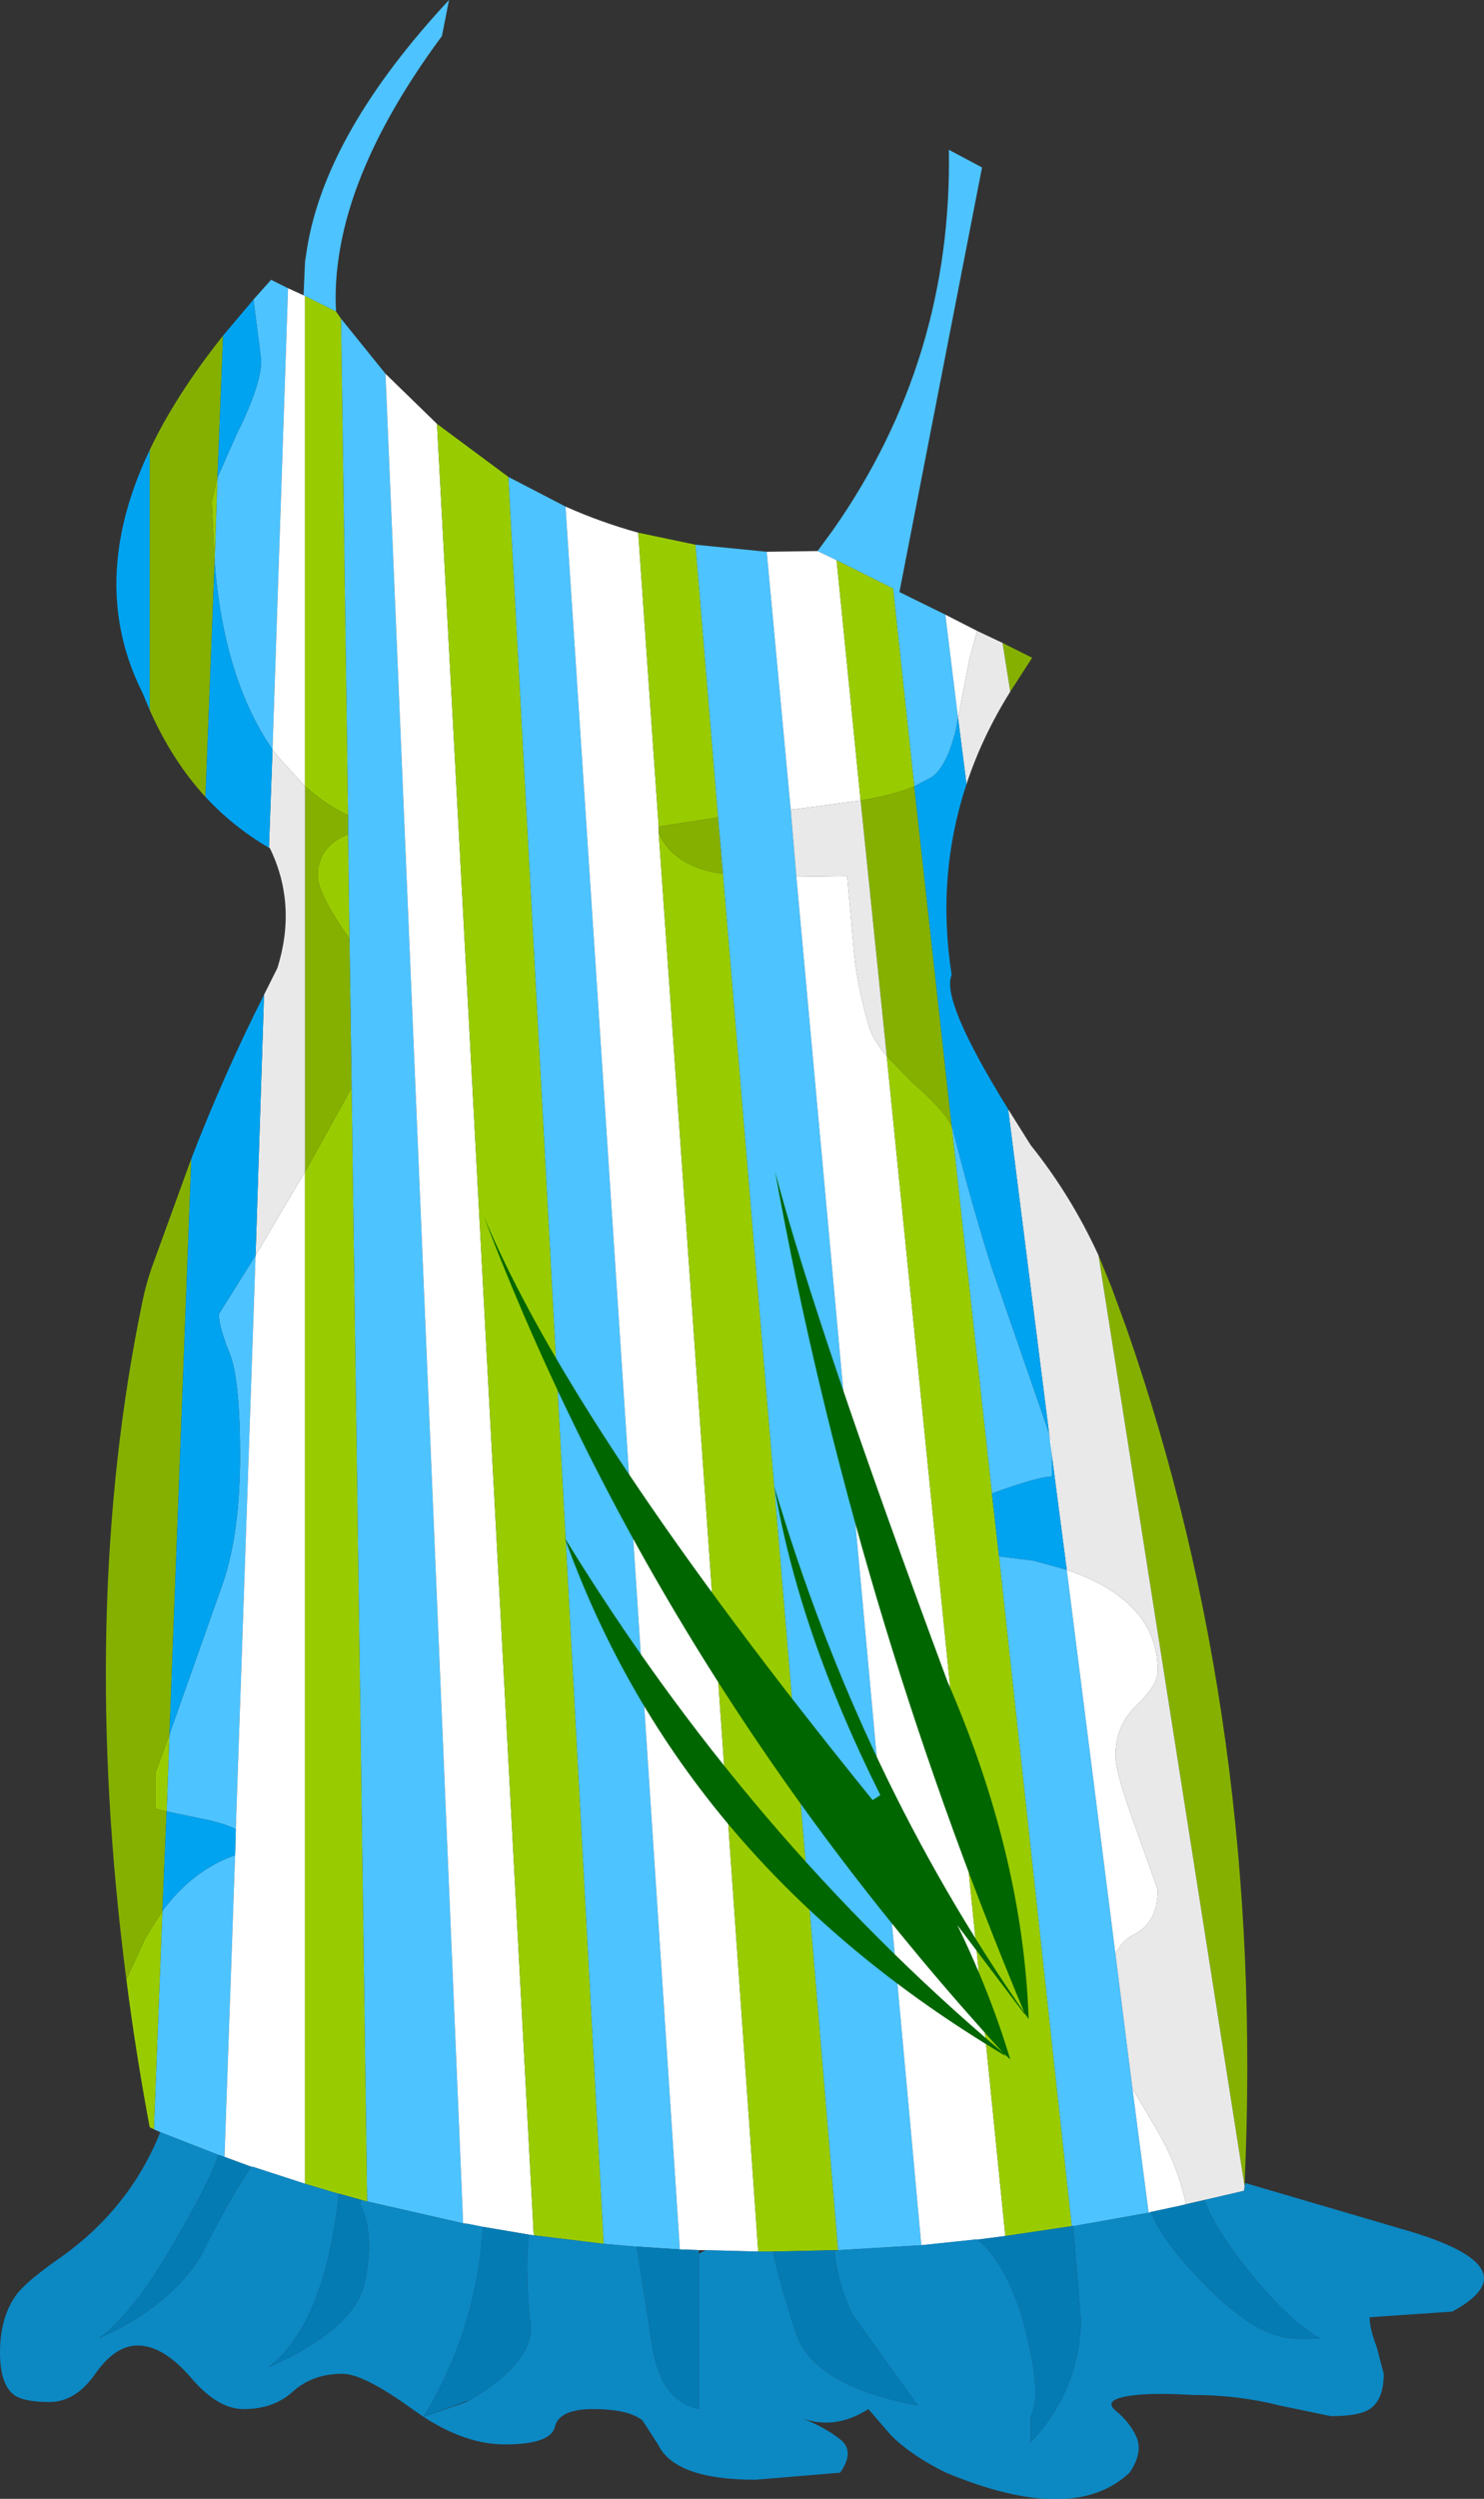
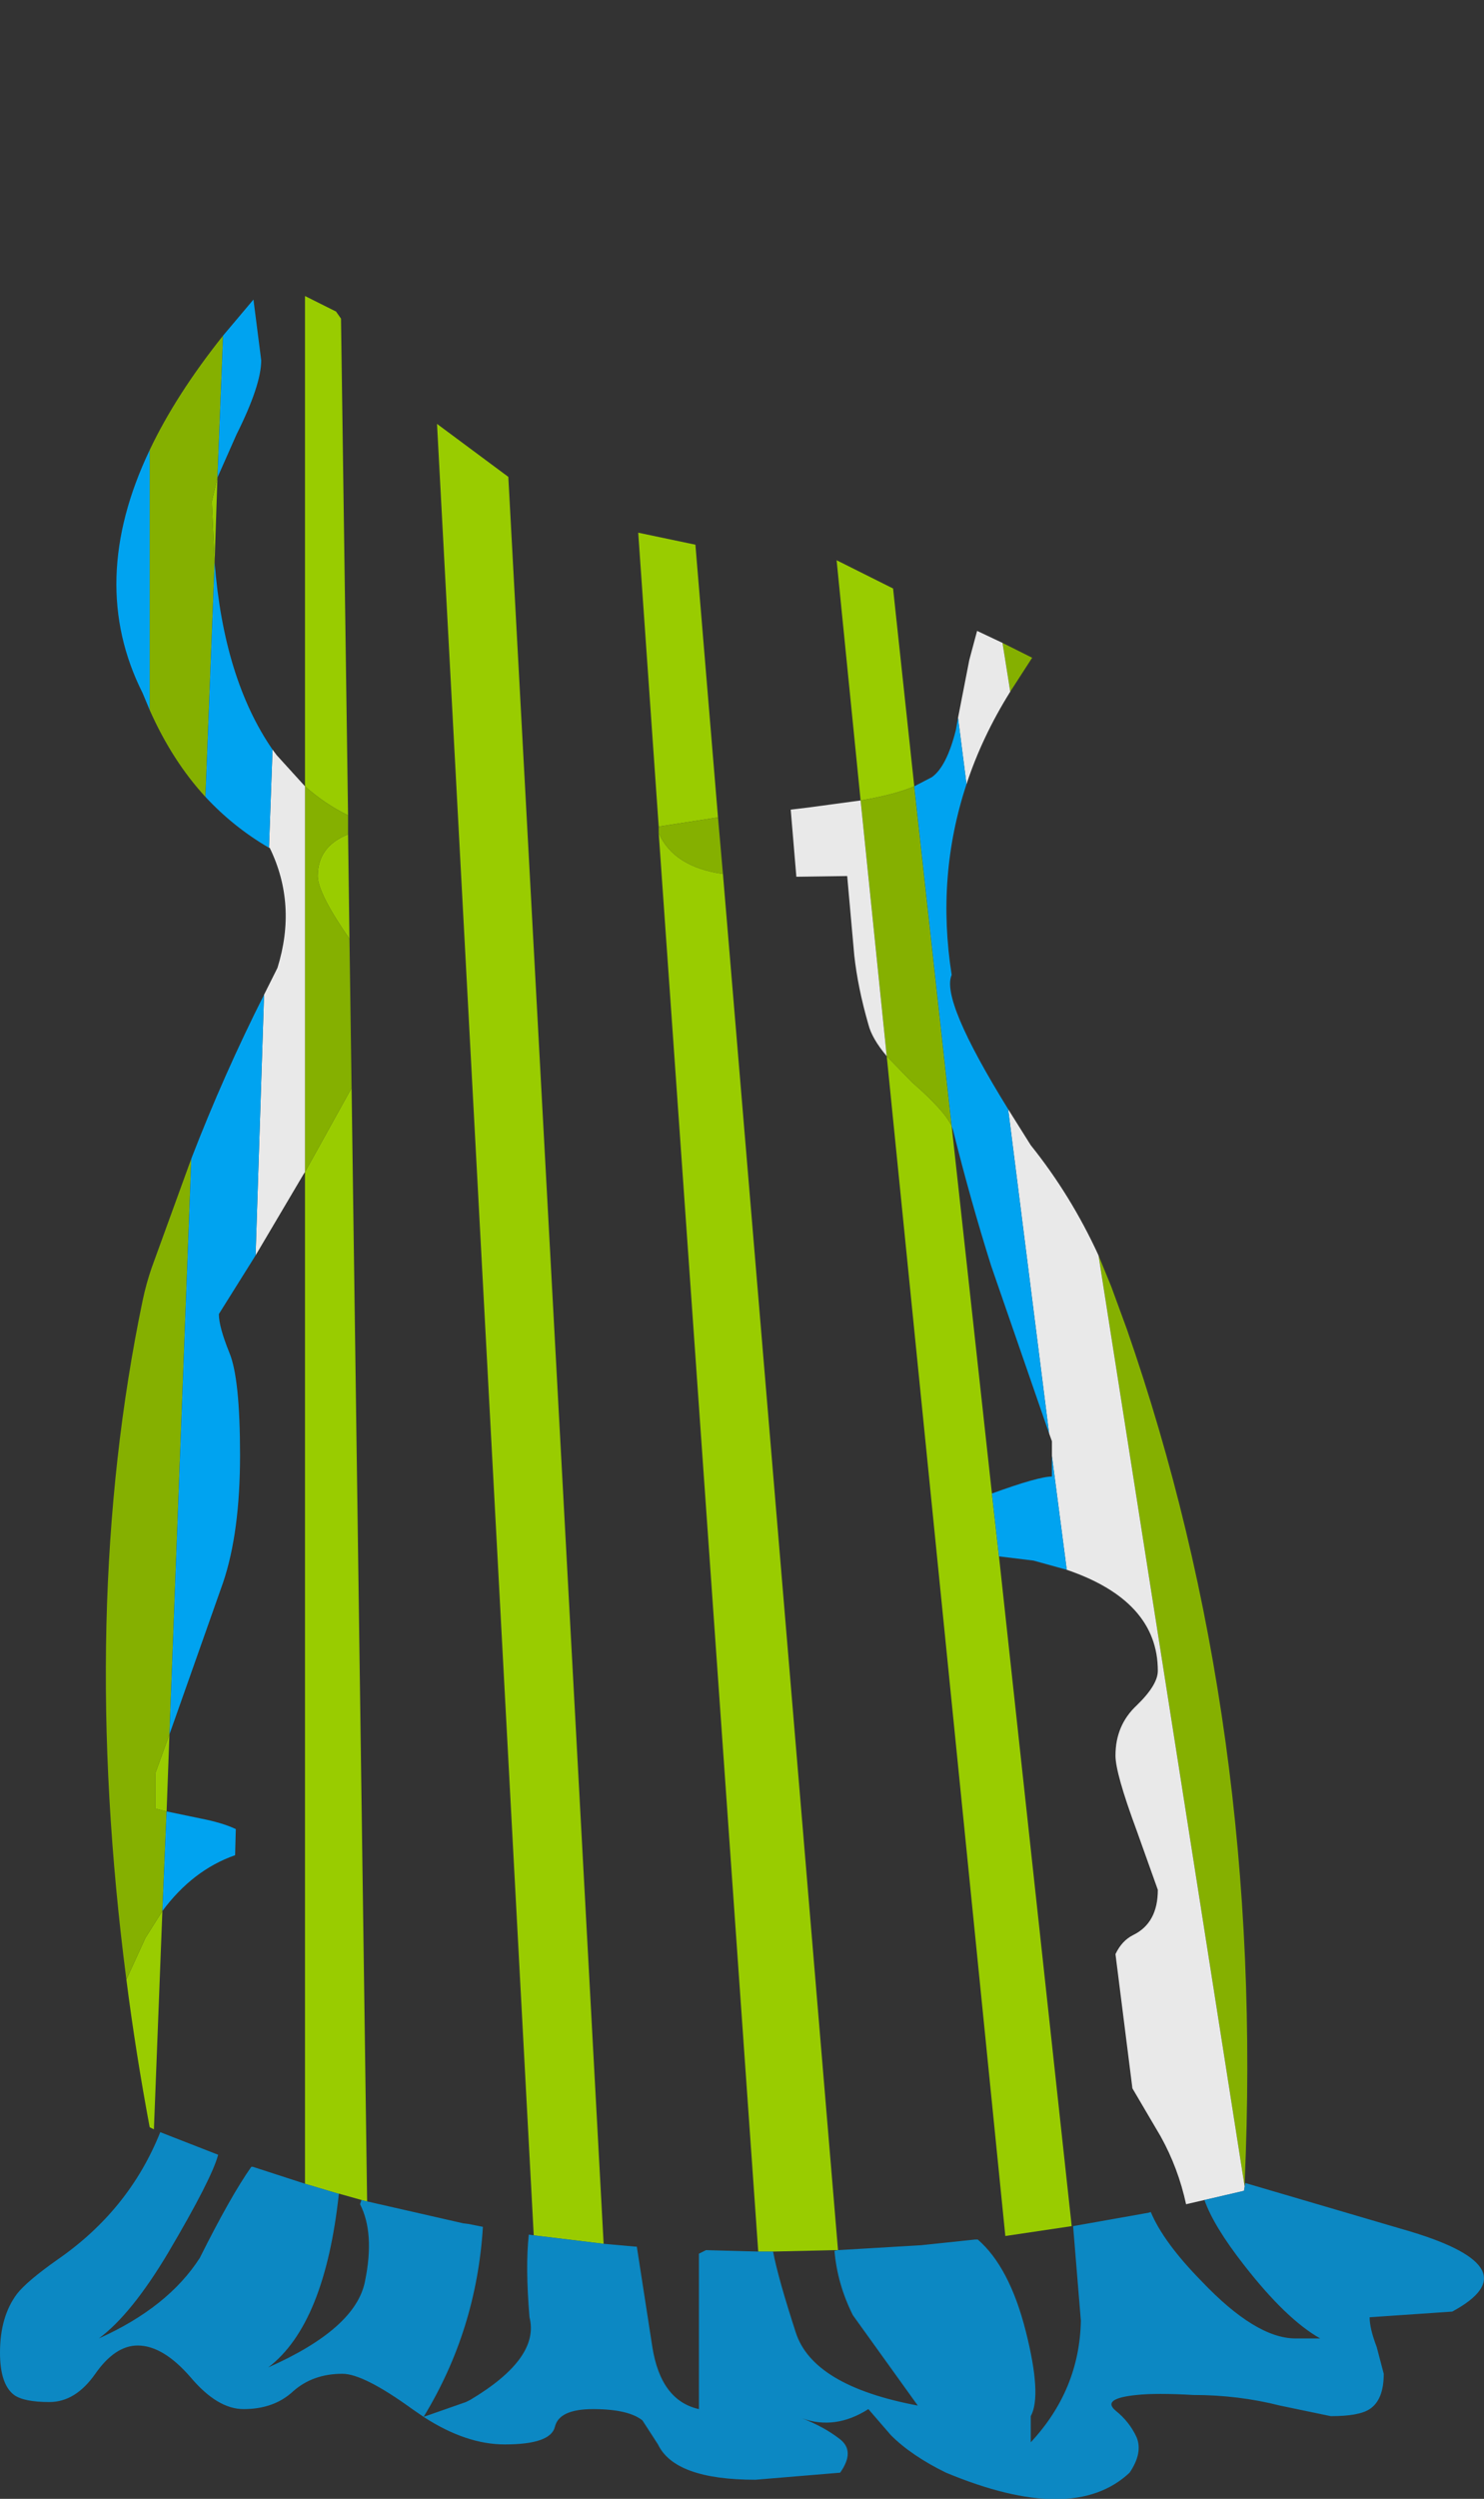
<svg xmlns="http://www.w3.org/2000/svg" height="176.85px" width="105.1px">
  <rect width="100%" height="100%" fill="#333333" stroke="none" />
  <g transform="matrix(1.0, 0.0, 0.0, 1.0, 7.5, 0.0)">
-     <path d="M46.8 39.05 L48.5 57.3 48.9 62.05 57.75 158.9 51.85 159.25 43.7 61.85 43.35 57.85 41.75 38.55 46.8 39.05 M51.75 39.65 L50.4 39.0 51.5 37.5 Q59.95 25.45 59.7 10.6 L62.05 11.85 56.2 41.9 59.45 43.5 60.35 50.8 60.2 51.65 Q59.55 54.25 58.5 55.0 L57.25 55.65 55.75 41.65 51.75 39.65 M3.85 150.9 L3.4 150.7 4.0 135.25 Q6.15 132.35 9.15 131.3 L8.4 152.65 7.95 152.5 3.85 150.9 M10.45 21.2 L11.7 19.8 12.9 20.4 11.8 53.05 Q8.35 48.05 7.7 39.8 L7.9 33.8 9.25 30.75 Q11.0 27.25 11.0 25.5 L10.45 21.2 M14.0 20.9 L14.1 18.55 14.25 17.55 Q15.6 9.35 24.3 0.0 L23.8 2.55 Q17.4 11.2 16.45 18.5 16.2 20.3 16.3 22.05 L14.1 20.95 14.0 20.9 M16.65 22.55 L19.8 26.45 25.3 157.35 18.5 155.8 17.4 77.0 17.25 66.45 17.15 59.05 17.15 57.7 16.65 22.55 M28.5 33.75 L32.55 35.85 40.65 159.2 37.6 159.0 37.5 159.0 35.25 158.8 28.5 33.75 M4.5 122.75 L8.3 112.0 Q9.5 108.45 9.5 103.0 9.5 97.55 8.75 95.75 8.0 93.9 8.0 93.0 L10.6 88.85 9.2 129.45 Q8.25 129.0 6.7 128.7 L4.3 128.2 4.5 122.75 M59.9 79.7 L60.0 80.0 Q61.25 85.0 62.7 89.6 L66.8 101.45 67.0 103.05 67.0 104.5 Q66.05 104.5 62.75 105.7 L59.9 79.7 M71.5 138.3 L72.7 147.8 73.85 156.6 72.45 156.85 68.5 157.55 68.4 157.55 63.25 110.15 65.7 110.45 68.05 111.1 71.5 138.3" fill="#4dc3ff" fill-rule="evenodd" stroke="none" />
-     <path d="M46.8 39.05 L50.4 39.0 51.75 39.65 53.45 56.65 49.75 57.15 48.5 57.3 46.8 39.05 M59.45 43.5 L61.7 44.65 61.15 46.7 60.35 50.8 59.45 43.5 M12.9 20.4 L14.0 20.9 14.1 20.95 14.1 55.65 12.1 53.45 11.8 53.05 12.9 20.4 M19.8 26.45 L23.45 30.0 30.3 158.2 29.95 158.15 26.7 157.6 25.7 157.4 25.3 157.35 19.8 26.45 M32.55 35.85 Q35.0 36.95 37.7 37.7 L39.15 58.5 39.15 58.95 46.2 159.35 42.5 159.25 42.0 159.25 40.65 159.2 32.55 35.85 M9.2 129.45 L10.6 88.85 14.0 83.1 14.1 82.95 14.1 154.55 10.4 153.35 10.3 153.35 8.4 152.65 9.15 131.3 9.2 129.45 M67.0 103.05 L66.8 101.45 67.0 102.0 67.0 103.05 M68.05 111.1 Q74.5 113.3 74.5 118.25 74.5 119.25 73.0 120.7 71.5 122.1 71.5 124.25 71.5 125.5 73.0 129.55 L74.5 133.75 Q74.5 136.1 72.75 136.95 71.95 137.35 71.5 138.3 L68.05 111.1 M72.7 147.8 L74.7 151.2 Q75.95 153.45 76.5 156.0 L76.1 156.1 74.0 156.55 73.85 156.6 72.7 147.8 M48.9 62.05 L52.5 62.0 53.0 67.6 Q53.25 69.9 54.0 72.5 54.25 73.5 55.3 74.75 L63.7 158.25 61.75 158.5 61.55 158.5 57.75 158.9 48.9 62.05" fill="#ffffff" fill-rule="evenodd" stroke="none" />
    <path d="M53.45 56.65 L51.75 39.65 55.75 41.65 57.25 55.65 Q55.85 56.25 53.45 56.65 M3.4 150.7 L3.1 150.55 Q2.1 145.2 1.45 140.1 L2.8 137.15 4.0 135.25 3.4 150.7 M16.3 22.05 L16.65 22.55 17.15 57.7 Q15.5 56.9 14.1 55.65 L14.1 20.95 16.3 22.05 M23.45 30.0 L28.5 33.75 35.25 158.8 30.3 158.2 23.45 30.0 M37.7 37.7 L41.75 38.55 43.35 57.85 39.15 58.5 37.7 37.7 M7.7 39.8 L7.5 35.5 7.9 33.8 7.7 39.8 M39.15 58.95 Q40.2 61.35 43.7 61.85 L51.85 159.25 51.6 159.25 47.25 159.35 47.0 159.35 46.2 159.35 39.15 58.95 M17.15 59.05 L17.25 66.45 Q15.0 63.2 15.0 62.0 15.0 59.9 17.15 59.05 M17.4 77.0 L18.5 155.8 18.1 155.7 16.5 155.25 16.45 155.25 14.1 154.55 14.1 82.95 17.4 77.0 M4.5 122.75 L4.3 128.2 3.5 128.0 3.5 125.5 4.5 122.75 M55.3 74.75 L57.1 76.6 Q59.4 78.6 59.9 79.7 L62.75 105.7 63.25 110.15 68.4 157.55 63.7 158.25 55.3 74.75" fill="#99cc00" fill-rule="evenodd" stroke="none" />
    <path d="M63.5 45.5 L65.6 46.55 64.05 48.95 63.5 45.5 M70.3 88.85 L71.2 91.05 72.3 94.05 Q82.1 122.2 80.65 154.45 L80.65 154.75 70.3 88.85 M1.45 140.1 Q-1.95 113.9 2.6 92.05 2.85 90.85 3.25 89.7 L6.05 82.0 4.5 122.75 3.5 125.5 3.5 128.0 4.3 128.2 4.0 135.25 2.8 137.15 1.45 140.1 M7.05 56.4 Q4.7 53.85 3.1 50.25 L3.1 31.85 Q4.95 27.95 8.3 23.75 L7.9 33.8 7.5 35.5 7.7 39.8 7.05 56.4 M14.1 55.65 Q15.5 56.9 17.15 57.7 L17.15 59.05 Q15.0 59.9 15.0 62.0 15.0 63.2 17.25 66.45 L17.4 77.0 14.1 82.95 14.1 55.65 M39.15 58.95 L39.15 58.5 43.35 57.85 43.7 61.85 Q40.2 61.35 39.15 58.95 M57.25 55.65 L59.9 79.7 Q59.4 78.6 57.1 76.6 L55.3 74.75 53.45 56.65 Q55.85 56.25 57.25 55.65" fill="#85b000" fill-rule="evenodd" stroke="none" />
    <path d="M48.5 57.3 L49.75 57.15 53.45 56.65 55.3 74.75 Q54.25 73.5 54.0 72.5 53.25 69.9 53.0 67.6 L52.5 62.0 48.9 62.05 48.5 57.3 M61.7 44.65 L63.5 45.5 64.05 48.95 Q62.05 52.15 60.95 55.5 L60.35 50.8 61.15 46.7 61.7 44.65 M63.9 78.5 L65.5 81.05 Q68.35 84.6 70.3 88.85 L80.65 154.75 80.6 155.05 77.8 155.7 76.5 156.0 Q75.95 153.45 74.7 151.2 L72.7 147.8 71.5 138.3 Q71.95 137.35 72.75 136.95 74.5 136.1 74.5 133.75 L73.0 129.55 Q71.5 125.5 71.5 124.25 71.5 122.1 73.0 120.7 74.5 119.25 74.5 118.25 74.5 113.3 68.05 111.1 L67.0 103.05 67.0 102.0 66.8 101.45 63.9 78.5 M11.2 70.4 L12.15 68.5 Q13.55 64.0 11.6 60.0 L11.55 60.0 11.8 53.05 12.1 53.45 14.1 55.65 14.1 82.95 14.0 83.1 10.6 88.85 11.2 70.4" fill="#e9e9e9" fill-rule="evenodd" stroke="none" />
    <path d="M60.95 55.5 Q58.8 62.0 59.9 69.0 59.1 70.75 63.9 78.5 L66.8 101.45 62.7 89.6 Q61.25 85.0 60.0 80.0 L59.9 79.7 57.25 55.65 58.5 55.0 Q59.55 54.25 60.2 51.65 L60.35 50.8 60.95 55.5 M6.05 82.0 Q8.35 76.05 11.2 70.4 L10.6 88.85 8.0 93.0 Q8.0 93.9 8.75 95.75 9.5 97.55 9.5 103.0 9.5 108.45 8.3 112.0 L4.5 122.75 6.05 82.0 M11.55 60.0 Q9.05 58.55 7.05 56.4 L7.7 39.8 Q8.35 48.05 11.8 53.05 L11.55 60.0 M3.1 50.25 L2.6 49.05 Q-1.35 41.2 3.1 31.85 L3.1 50.25 M8.3 23.75 L10.45 21.2 11.0 25.5 Q11.0 27.25 9.25 30.75 L7.9 33.8 8.3 23.75 M4.3 128.2 L6.7 128.7 Q8.25 129.0 9.2 129.45 L9.15 131.3 Q6.15 132.35 4.0 135.25 L4.3 128.2 M62.75 105.7 Q66.05 104.5 67.0 104.5 L67.0 103.05 68.05 111.1 65.7 110.45 63.25 110.15 62.75 105.7" fill="#00a3f0" fill-rule="evenodd" stroke="none" />
    <path d="M80.65 154.75 L80.7 154.5 92.45 157.95 Q101.0 160.55 95.35 163.6 L89.5 164.0 Q89.5 164.8 90.0 166.1 L90.5 168.0 Q90.5 169.85 89.5 170.5 88.75 171.0 86.75 171.0 L83.15 170.25 Q80.2 169.5 77.0 169.5 74.4 169.35 73.0 169.5 70.5 169.75 71.5 170.6 72.5 171.4 73.0 172.5 73.45 173.6 72.5 175.0 68.5 178.75 59.5 175.0 57.05 173.8 55.6 172.35 L54.0 170.5 Q51.65 172.0 49.3 171.15 50.85 171.75 51.95 172.6 53.1 173.45 52.0 175.0 L46.0 175.5 Q40.3 175.5 39.1 173.0 L38.0 171.3 Q37.0 170.5 34.5 170.5 32.1 170.5 31.8 171.75 31.5 173.0 28.25 173.0 25.5 173.0 22.5 171.05 L21.7 170.5 Q18.25 168.0 16.75 168.0 14.65 168.0 13.25 169.25 11.9 170.5 9.75 170.5 7.9 170.5 6.0 168.25 4.05 166.0 2.25 166.0 0.65 166.0 -0.75 168.0 -2.15 170.0 -4.0 170.0 -5.8 170.0 -6.5 169.5 -7.5 168.75 -7.5 166.5 -7.5 163.95 -6.3 162.35 -5.6 161.45 -3.4 159.9 1.65 156.4 3.85 150.9 L7.95 152.5 Q7.5 154.2 4.4 159.45 1.8 163.8 -0.5 165.5 4.4 163.3 6.65 159.8 8.85 155.4 10.3 153.35 L10.4 153.35 14.1 154.55 16.45 155.25 16.5 155.25 Q15.5 164.5 11.5 167.55 17.7 164.8 18.35 161.45 19.05 158.05 18.0 156.0 L18.1 155.7 18.5 155.8 25.3 157.35 25.7 157.4 26.7 157.6 Q26.25 164.9 22.5 171.05 L25.5 170.0 25.8 169.85 Q30.75 166.9 30.0 164.0 29.7 160.45 29.95 158.15 L30.3 158.2 35.25 158.8 37.5 159.0 37.6 159.0 38.7 166.1 Q39.3 169.9 42.0 170.5 L42.0 159.5 42.5 159.25 46.2 159.35 47.0 159.35 47.25 159.35 Q47.6 161.2 48.85 165.05 50.05 168.85 57.5 170.25 L52.9 163.85 Q51.8 161.65 51.6 159.3 L51.85 159.25 57.75 158.9 61.55 158.5 61.75 158.5 Q64.0 160.45 65.15 165.0 66.3 169.55 65.5 171.0 L65.5 171.5 65.5 172.85 Q68.95 169.15 69.05 164.25 L68.5 157.55 72.45 156.85 73.85 156.6 74.0 156.55 Q74.9 158.7 77.6 161.45 81.45 165.5 84.25 165.5 L86.0 165.5 Q83.6 164.15 80.6 160.3 78.45 157.55 77.8 155.7 L80.6 155.05 80.65 154.75" fill="#00a3f0" fill-opacity="0.761" fill-rule="evenodd" stroke="none" />
-     <path d="M16.5 155.25 L18.1 155.7 18.0 156.0 Q19.05 158.05 18.35 161.45 17.7 164.8 11.5 167.55 15.5 164.5 16.5 155.25 M76.5 156.0 L77.8 155.7 Q78.45 157.55 80.6 160.3 83.6 164.15 86.0 165.5 L84.25 165.5 Q81.45 165.5 77.6 161.45 74.9 158.7 74.0 156.55 L76.1 156.1 76.5 156.0 M63.7 158.25 L68.4 157.55 68.5 157.55 69.05 164.25 Q68.95 169.15 65.5 172.85 L65.5 171.5 65.5 171.0 Q66.3 169.55 65.15 165.0 64.0 160.45 61.75 158.5 L63.7 158.25 M8.4 152.65 L10.3 153.35 Q8.85 155.4 6.65 159.8 4.4 163.3 -0.5 165.5 1.8 163.8 4.4 159.45 7.5 154.2 7.95 152.5 L8.4 152.65 M37.6 159.0 L40.65 159.2 42.0 159.25 42.0 159.5 42.0 170.5 Q39.3 169.9 38.7 166.1 L37.6 159.0 M26.7 157.6 L29.95 158.15 Q29.7 160.45 30.0 164.0 30.75 166.9 25.8 169.85 L22.5 171.05 Q26.25 164.9 26.7 157.6 M51.6 159.25 L51.6 159.3 Q51.8 161.65 52.9 163.85 L57.5 170.25 Q50.05 168.85 48.85 165.05 47.6 161.2 47.25 159.35 L51.6 159.25" fill="#0082bf" fill-opacity="0.914" fill-rule="evenodd" stroke="none" />
-     <path d="M54.85 127.05 Q49.1 115.55 47.35 105.25 53.4 125.7 65.05 142.45 52.95 113.5 47.4 82.95 50.35 94.1 59.6 119.0 64.95 131.3 65.35 142.9 L65.05 142.45 65.1 142.6 60.3 136.25 Q62.6 140.95 64.05 145.75 L63.55 145.3 63.7 145.5 Q40.75 131.85 32.5 108.85 45.45 130.0 63.55 145.3 39.2 118.65 26.75 86.05 33.1 101.25 54.3 127.4 L54.85 127.05" fill="#006600" fill-rule="evenodd" stroke="none" />
  </g>
</svg>